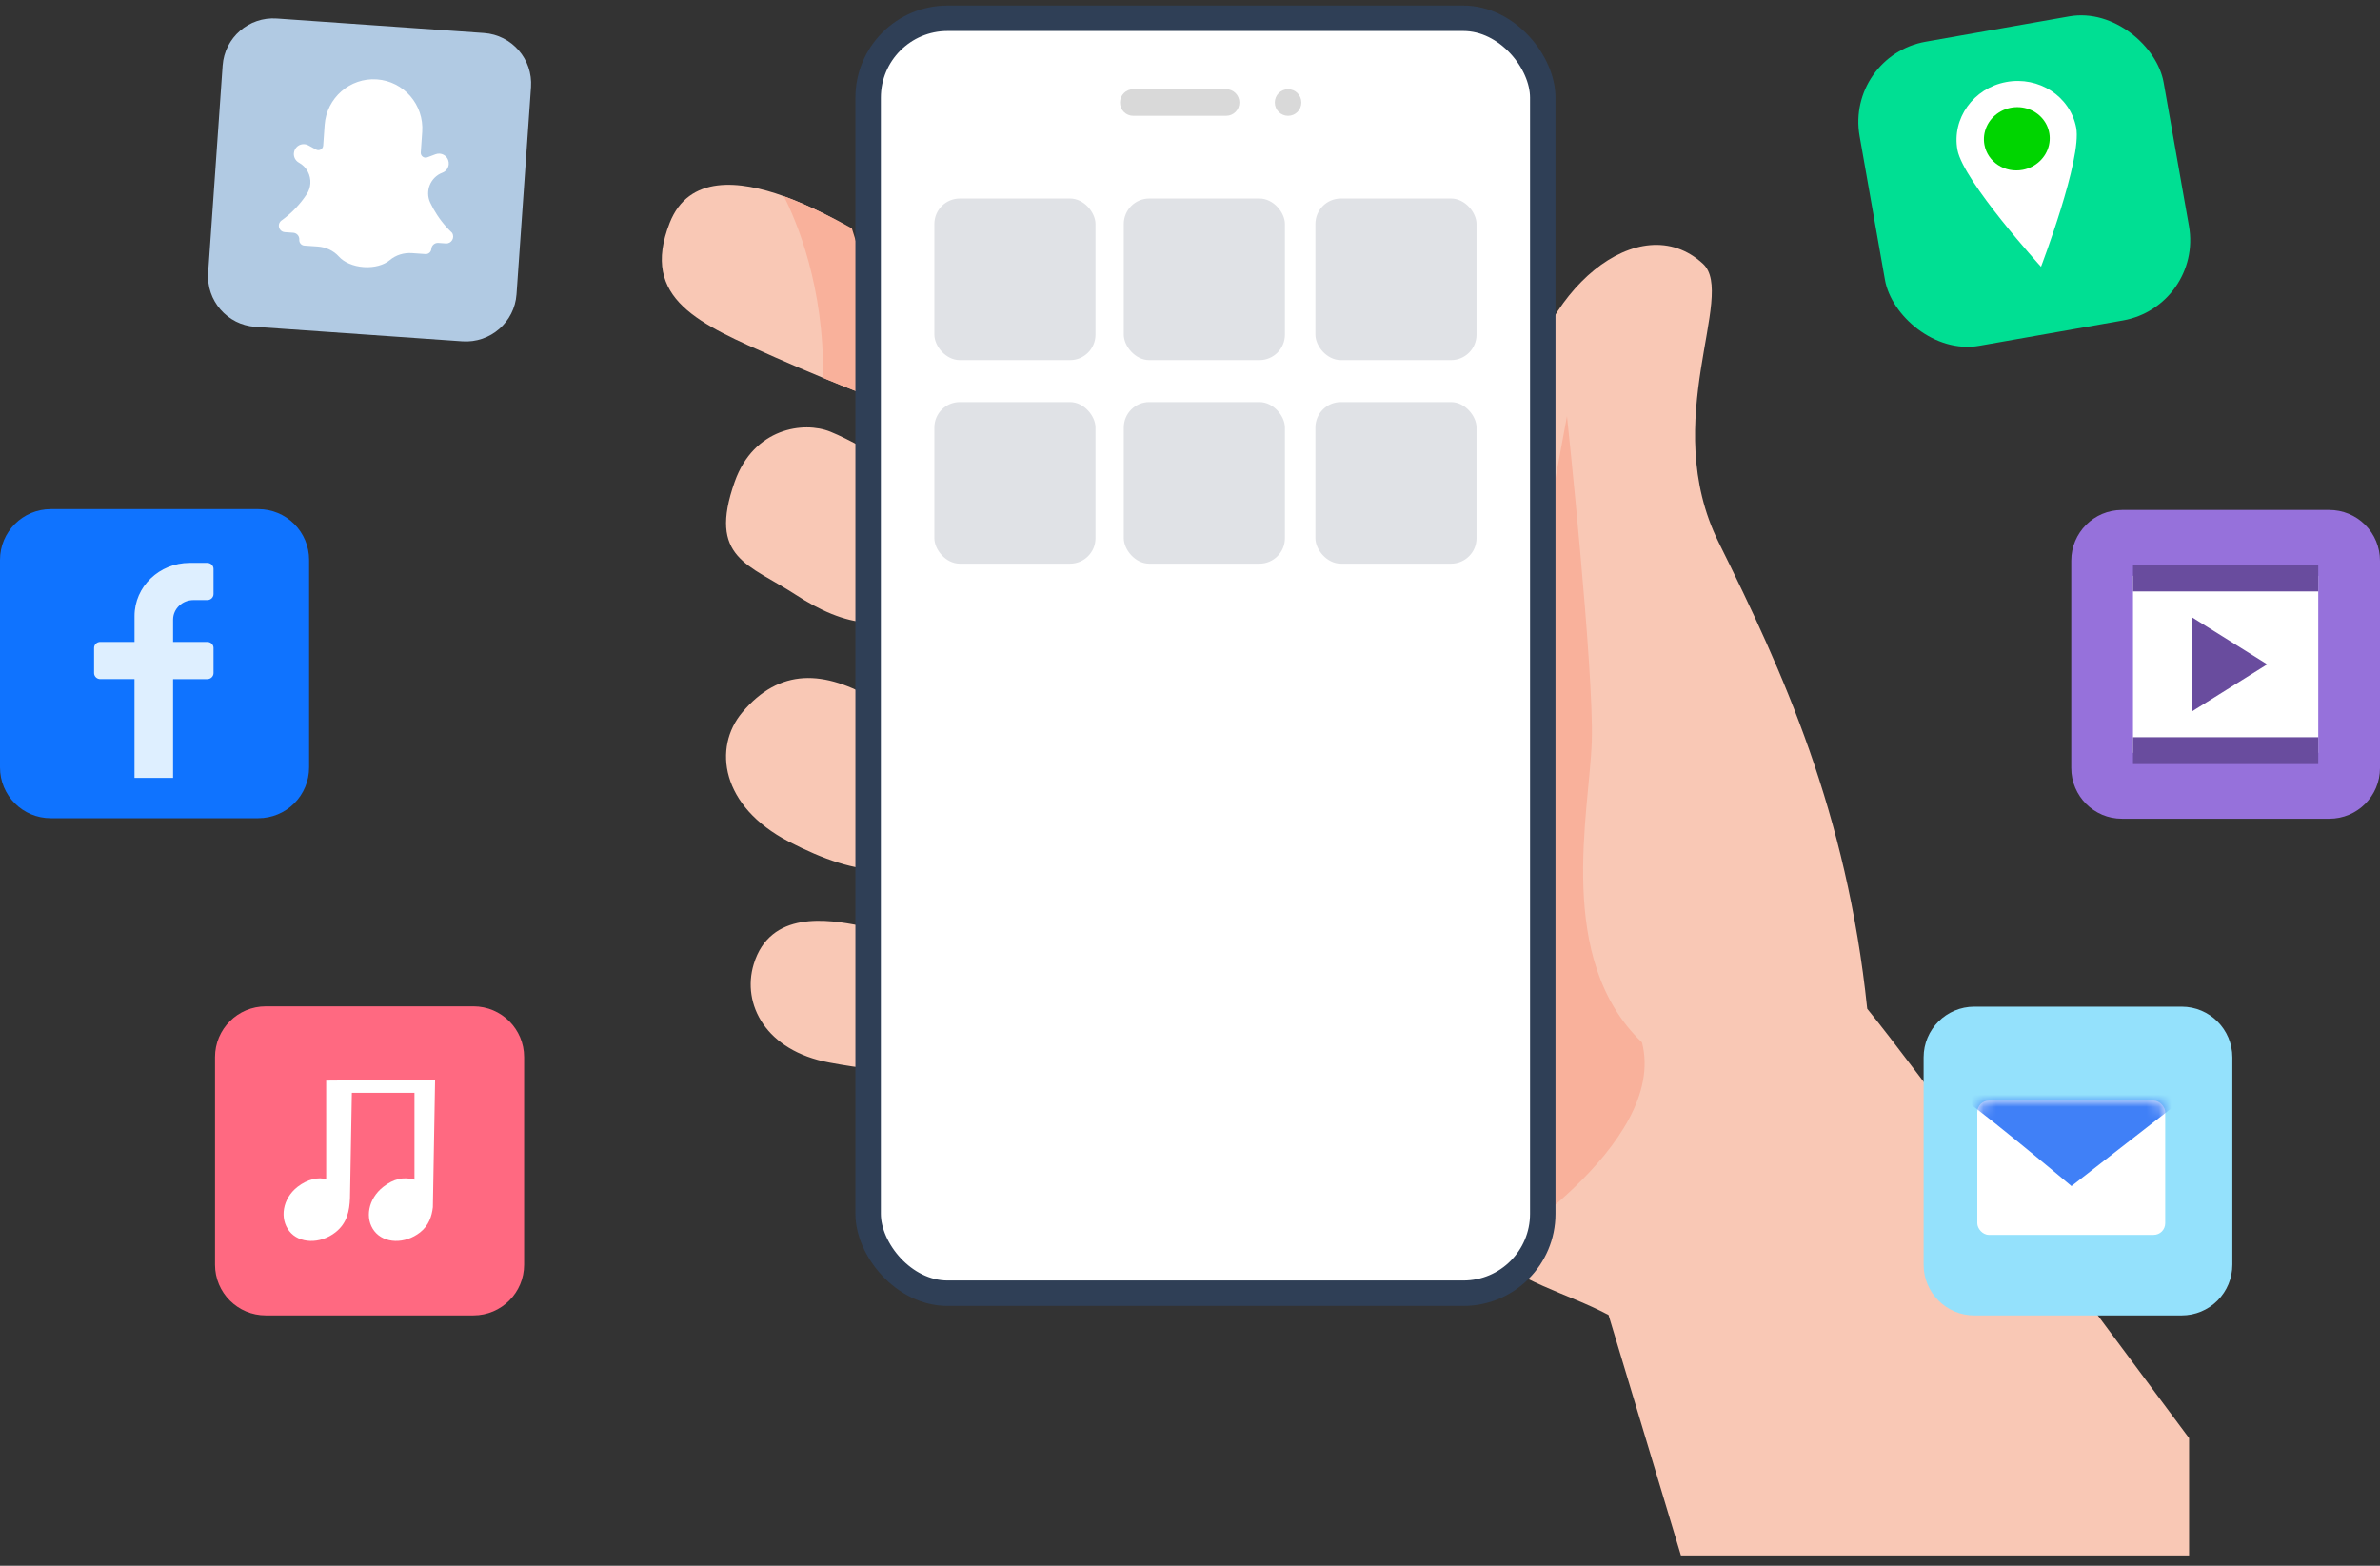
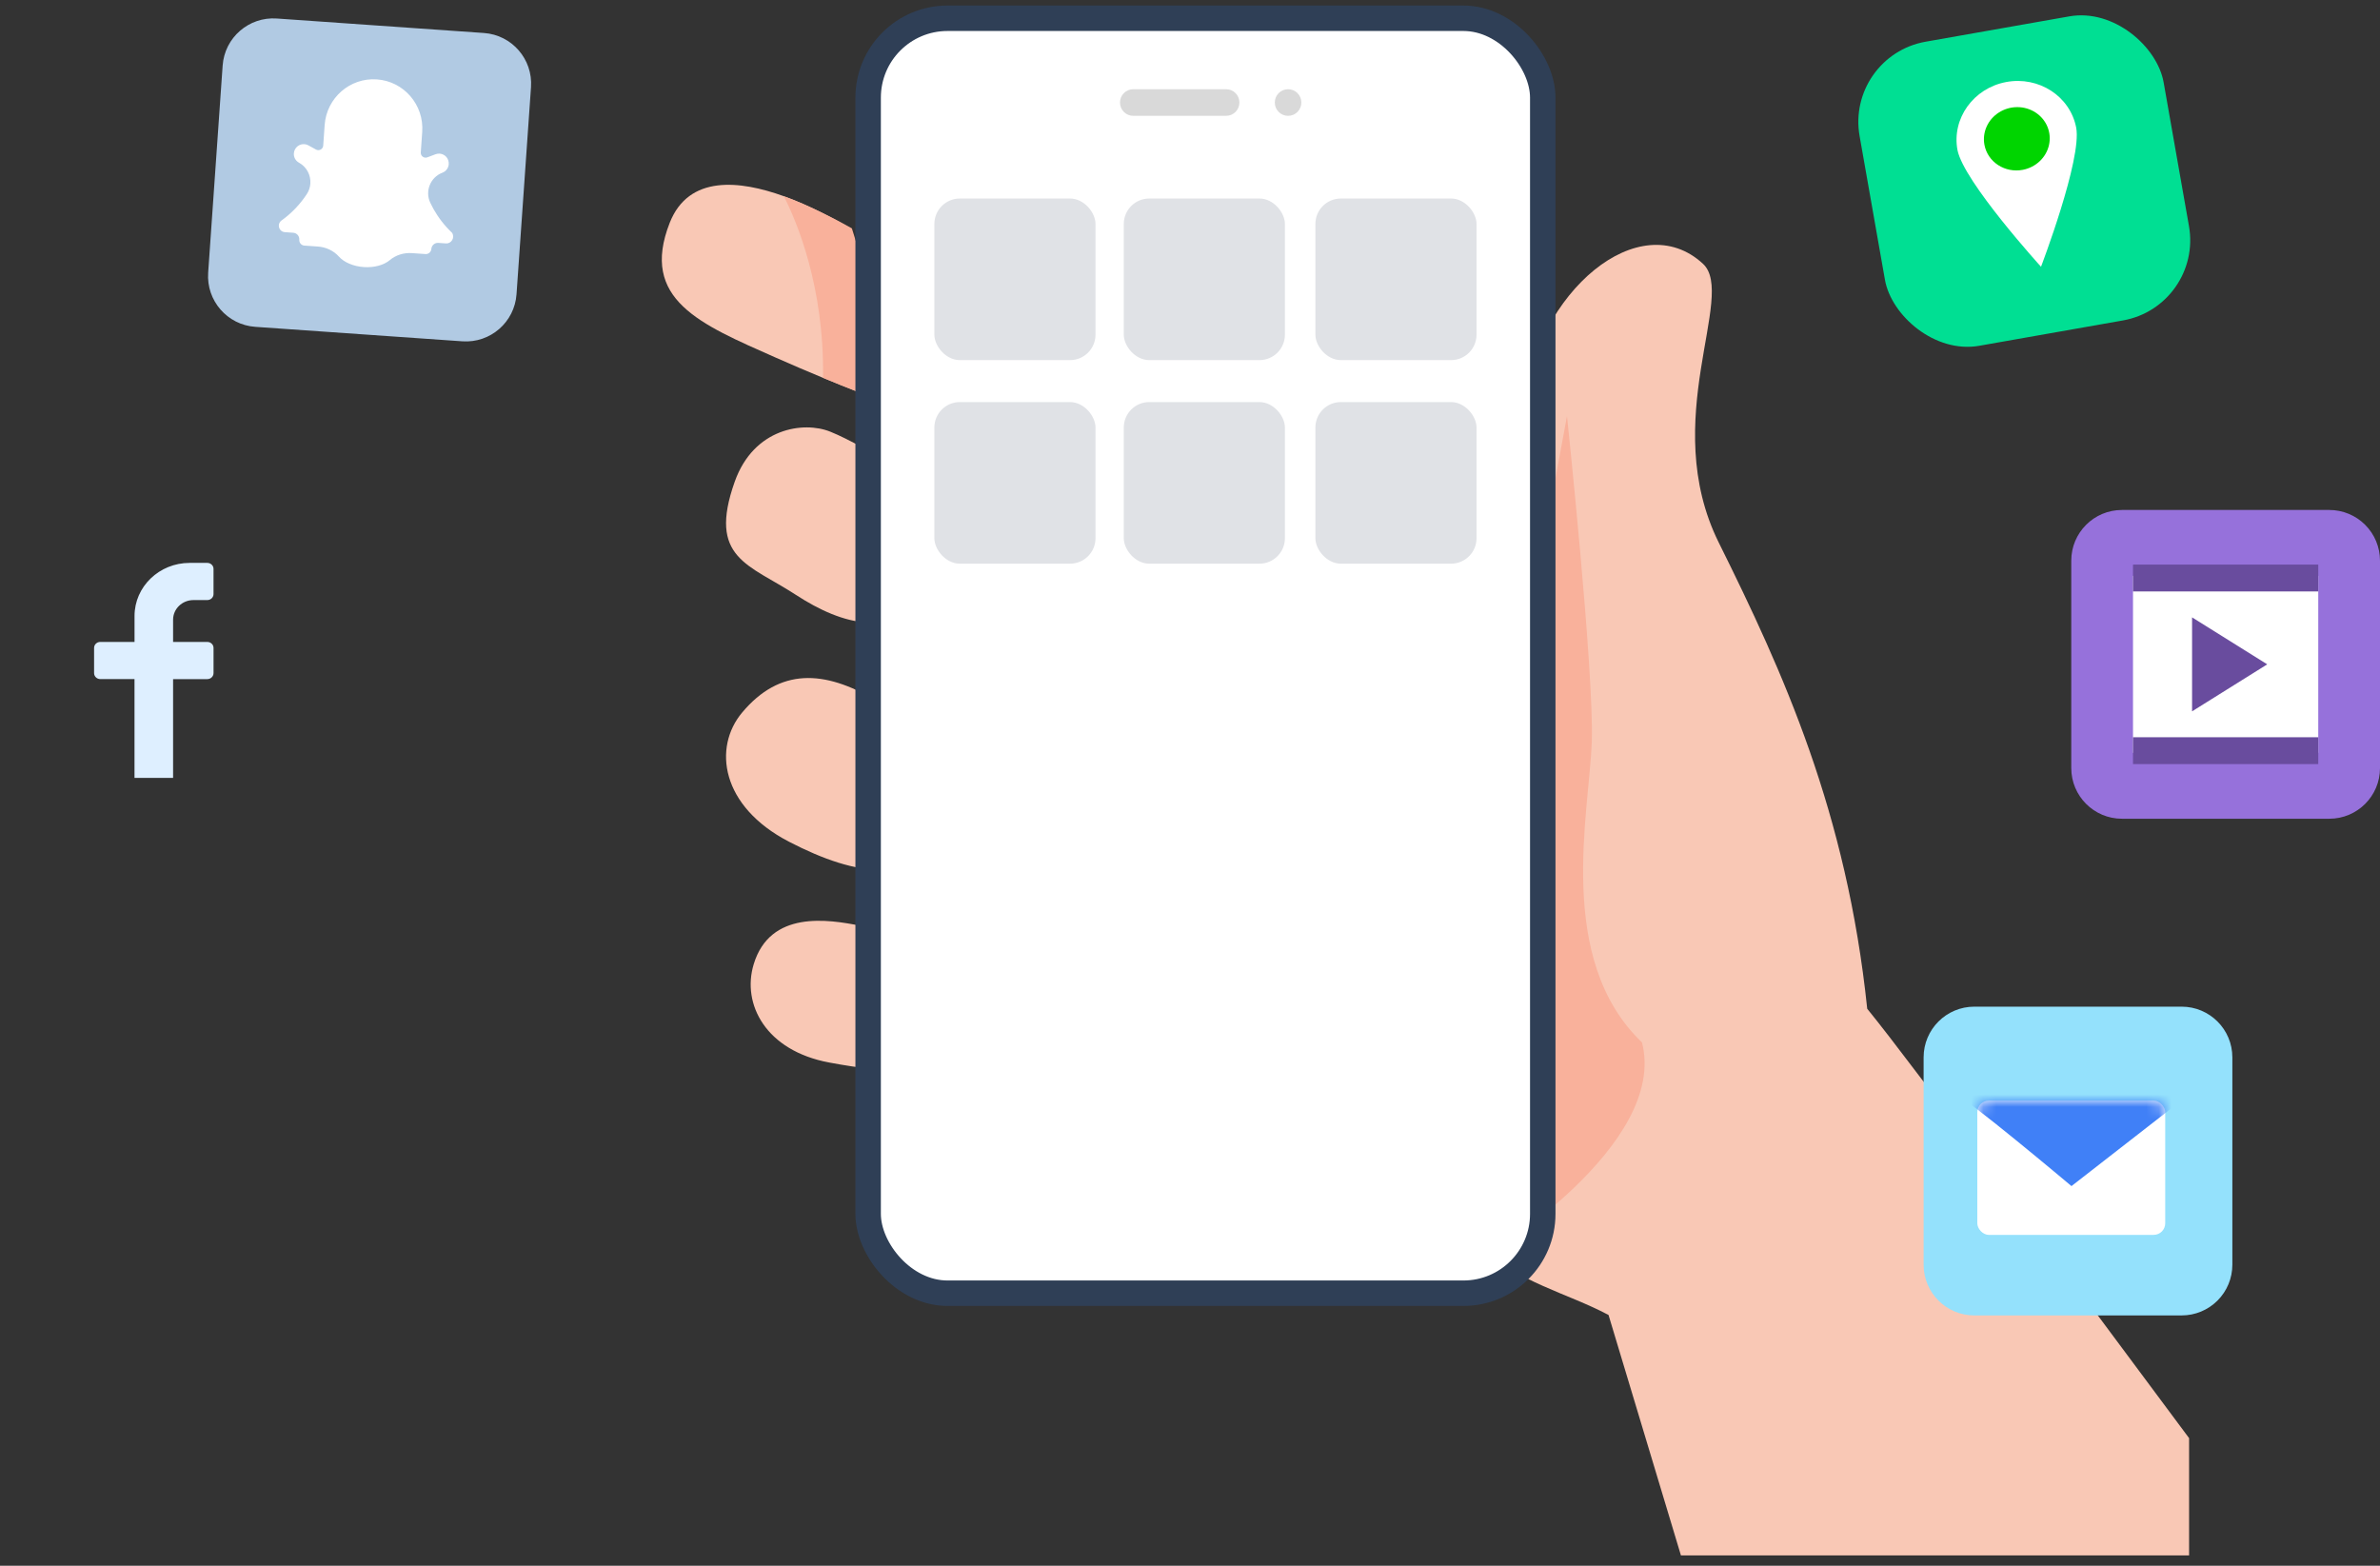
<svg xmlns="http://www.w3.org/2000/svg" xmlns:xlink="http://www.w3.org/1999/xlink" width="190" height="125" viewBox="0 0 190 125">
  <rect x="0" y="0" width="190" height="125" fill="#333333" stroke="none" />
  <defs>
    <rect id="1pyclsh29a" width="15.002" height="10.717" x="0" y="0" rx=".925" />
  </defs>
  <g fill="none" fill-rule="evenodd">
    <g>
      <g>
        <g>
          <g>
            <g>
              <g fill-rule="nonzero">
                <path fill="#F9C8B5" d="M13.44 33.001c-2.102-.846-6.092-.308-7.62 3.999-2.171 6.12 1.126 6.583 4.877 9.028 3.752 2.445 7.878 3.574 10.692-.376 2.813-3.95.75-7.9-1.876-9.405-2.625-1.505-4.552-2.633-6.073-3.246zM6.414 55.425C4.07 58.218 4.71 62.916 10.15 65.738c5.44 2.821 10.315 3.573 12.191-1.315 1.876-4.889-1.125-7.525-5.251-9.97-4.127-2.444-7.675-2.602-10.676.972zM7.336 75.518c-.968 3.189.963 6.908 6.028 7.849 5.065.941 9.006 1.248 9.728-4.275.562-4.303-4.457-6.095-7.256-6.649-2.563-.504-7.187-1.251-8.5 3.075zM19.72 31.366s-2.81-.986-6.848-2.658c-1.18-.488-2.469-1.037-3.822-1.636C3.076 24.425-1.778 22.46.63 16.332c1.517-3.855 5.604-3.392 9.112-2.126 2.065.745 3.93 1.767 4.954 2.352l5.024 14.808z" transform="translate(-258, -1015) translate(0, 948) translate(210, 60) translate(0, 7.174) translate(48, 0) translate(52.834, 1.284)" />
                <path fill="#F9B19B" d="M12.87 28.708c.11-7.296-2.12-12.524-3.128-14.5 2.065.744 4.406 1.98 5.43 2.564l4.548 14.594s-2.81-.986-6.85-2.658z" transform="translate(-258, -1015) translate(0, 948) translate(210, 60) translate(0, 7.174) translate(48, 0) translate(52.834, 1.284)" />
                <path fill="#F9C8B5" d="M121.925 113.354v9.362H81.358l-5.78-19.195c-3.474-1.834-6.695-2.343-11.327-5.99-4.75-3.737-10.298-5.369-10.529-5.98C48.282 77.11 63.89 63.963 66.77 57.865c.1-.211.193-.424.283-.638 2.477-5.982 2.277-15.441 1.779-20.044-.176-1.632-.38-4.499-.203-5.882 1.227-9.634 9.456-16.347 14.487-11.702 2.712 2.504-3.575 12.508 1.264 22.263 5.14 10.355 10.212 21.498 11.85 37.213 3.796 4.655 16.403 21.837 25.695 34.279z" transform="translate(-258, -1015) translate(0, 948) translate(210, 60) translate(0, 7.174) translate(48, 0) translate(52.834, 1.284)" />
                <path fill="#F9B19B" d="M65.902 98.746s14.46-8.799 12.346-16.985c-6.946-6.644-4.193-18.397-4.007-24.019.186-5.622-1.98-25.979-1.98-25.979L60.58 94.911l5.322 3.835z" transform="translate(-258, -1015) translate(0, 948) translate(210, 60) translate(0, 7.174) translate(48, 0) translate(52.834, 1.284)" />
                <path fill="#FFF" d="M34.245 81.763c0 3.1-2.508 5.613-5.6 5.613-3.093-.001-5.599-2.515-5.598-5.616 0-3.101 2.507-5.615 5.599-5.615 1.485 0 2.91.592 3.96 1.646 1.05 1.053 1.64 2.482 1.64 3.972z" transform="translate(-258, -1015) translate(0, 948) translate(210, 60) translate(0, 7.174) translate(48, 0) translate(52.834, 1.284)" />
                <g transform="translate(-258, -1015) translate(0, 948) translate(210, 60) translate(0, 7.174) translate(48, 0) translate(52.834, 1.284) translate(16.471, 0)">
                  <g>
                    <rect width="53.857" height="101.785" fill="#FFF" stroke="#2F3F56" stroke-width="2.032" rx="6.336" />
                    <path fill="#D9D9D9" d="M28.579 7.79h-7.413c-.585 0-1.06-.476-1.06-1.063s.475-1.063 1.06-1.063h7.413c.585 0 1.06.476 1.06 1.063s-.475 1.062-1.06 1.062z" />
                    <ellipse cx="33.525" cy="6.727" fill="#D9D9D9" rx="1.06" ry="1.063" />
                  </g>
                  <rect width="12.863" height="12.9" x="5.288" y="14.391" fill="#E0E2E6" rx="2.032" />
                  <rect width="12.863" height="12.9" x="20.409" y="14.391" fill="#E0E2E6" rx="2.032" />
                  <rect width="12.863" height="12.9" x="35.706" y="14.391" fill="#E0E2E6" rx="2.032" />
                  <rect width="12.863" height="12.9" x="5.288" y="30.642" fill="#E0E2E6" rx="2.032" />
                  <rect width="12.863" height="12.9" x="20.409" y="30.642" fill="#E0E2E6" rx="2.032" />
                  <rect width="12.863" height="12.9" x="35.706" y="30.642" fill="#E0E2E6" rx="2.032" />
                </g>
              </g>
              <g>
                <g>
-                   <path fill="#0F73FF" d="M20.623 0H4.051C1.814 0 0 1.814 0 4.05v16.576c0 2.236 1.814 4.049 4.051 4.049h16.572c1.075 0 2.105-.426 2.866-1.185.76-.76 1.187-1.79 1.188-2.864V4.05c0-1.075-.427-2.106-1.188-2.865C22.73.426 21.698-.001 20.623 0z" transform="translate(-258, -1015) translate(0, 948) translate(210, 60) translate(0, 7.174) translate(48, 0) translate(0, 1.021) translate(0, 39.452)" />
                  <g fill="#DEEFFF" fill-rule="nonzero">
                    <path d="M6.308 4.535V6.31H9.04c.274 0 .497.214.497.478v2.01c0 .265-.223.48-.497.48H6.308v7.888h-3.08V9.277H.498c-.274 0-.497-.215-.497-.48v-2.01c0-.264.223-.478.497-.478h2.732V4.242C3.229 1.9 5.199 0 7.63 0h1.41c.273 0 .496.214.496.479v2.01c0 .265-.223.479-.497.479H7.935c-.899 0-1.627.702-1.627 1.567z" transform="translate(-258, -1015) translate(0, 948) translate(210, 60) translate(0, 7.174) translate(48, 0) translate(0, 1.021) translate(0, 39.452) translate(7.51, 4.291)" />
                  </g>
                </g>
                <g fill-rule="nonzero">
                  <path fill="#B1CAE3" d="M20.63 0H4.05C1.814 0 0 1.814 0 4.051v16.572c0 2.238 1.814 4.052 4.051 4.052H20.63c2.236-.003 4.047-1.816 4.047-4.052V4.051c0-2.236-1.811-4.049-4.047-4.051z" transform="translate(-258, -1015) translate(0, 948) translate(210, 60) translate(0, 7.174) translate(48, 0) translate(0, 1.021) translate(29.505, 13.168) rotate(4) translate(-29.505, -13.168) translate(17.166, 0.831)" />
                  <path fill="#FFF" d="M18.765 16.97h-.603c-.284 0-.515.23-.52.515-.003.245-.192.446-.436.446h-1.08c-.644 0-1.273.236-1.736.686-.43.417-1.179.694-2.032.694s-1.603-.277-2.033-.694c-.463-.45-1.091-.686-1.736-.686H7.51c-.242 0-.437-.198-.436-.44.001-.288-.234-.521-.52-.521h-.674c-.31 0-.514-.255-.514-.52 0-.127.046-.257.151-.362.777-.638 1.418-1.41 1.9-2.268.154-.273.226-.57.226-.86 0-.664-.376-1.306-1.024-1.603-.288-.132-.458-.417-.458-.716 0-.11.023-.22.07-.326.18-.396.645-.57 1.038-.39l.637.293c.257.118.549-.07.549-.354V8.216c0-1.083.437-2.064 1.143-2.775.707-.71 1.683-1.15 2.76-1.15 2.157 0 3.905 1.758 3.905 3.925v1.648c0 .284.291.472.548.354l.638-.292c.105-.048.216-.071.324-.071.297 0 .581.17.712.46.048.106.071.217.071.326 0 .3-.17.584-.458.716-.932.428-1.302 1.567-.798 2.463.183.327.39.64.618.938.125.164.257.325.396.48.271.304.567.588.886.85.275.362.018.882-.434.882z" transform="translate(-258, -1015) translate(0, 948) translate(210, 60) translate(0, 7.174) translate(48, 0) translate(0, 1.021) translate(29.505, 13.168) rotate(4) translate(-29.505, -13.168) translate(17.166, 0.831)" />
                </g>
                <g fill-rule="nonzero">
-                   <path fill="#FF6981" d="M20.626 0H4.05C1.814 0 0 1.814 0 4.05v16.574c0 2.237 1.814 4.05 4.051 4.05h16.575c2.237 0 4.05-1.813 4.05-4.05V4.05c0-2.237-1.813-4.051-4.05-4.051z" transform="translate(-258, -1015) translate(0, 948) translate(210, 60) translate(0, 7.174) translate(48, 0) translate(0, 1.021) translate(17.166, 79.146)" />
-                   <path fill="#FFF" d="M8.874 13.81c-.587-.209-1.5-.014-2.285.6-1.215.95-1.443 2.533-.659 3.536.784 1.002 2.466 1.047 3.68.098.948-.74 1.125-1.74 1.164-2.744l.15-8.399h4.997v6.936c-.88-.252-1.67-.066-2.489.573-1.215.95-1.495 2.533-.711 3.536.783 1.002 2.438 1.047 3.65.098.692-.54.938-1.287 1.019-2.011l.178-10.179-8.695.075.001 7.88z" transform="translate(-258, -1015) translate(0, 948) translate(210, 60) translate(0, 7.174) translate(48, 0) translate(0, 1.021) translate(17.166, 79.146)" />
-                 </g>
+                   </g>
              </g>
              <g>
                <g fill-rule="nonzero">
                  <g>
                    <path fill="#9671DB" d="M20.6 0H4.047C1.812 0 0 1.812 0 4.046v16.557c0 2.235 1.812 4.047 4.046 4.047h16.555c2.234 0 4.046-1.812 4.046-4.047V4.046c0-1.073-.426-2.102-1.185-2.86C22.703.425 21.674 0 20.6 0z" transform="translate(-258, -1015) translate(0, 948) translate(210, 60) translate(0, 7.174) translate(48, 0) translate(147.33, 0) translate(18.023, 40.539)" />
                    <path fill="#FFF" d="M4.929 19.39L19.718 19.39 19.718 5.259 4.929 5.259z" transform="translate(-258, -1015) translate(0, 948) translate(210, 60) translate(0, 7.174) translate(48, 0) translate(147.33, 0) translate(18.023, 40.539)" />
                    <path fill="#694C9E" d="M4.929 5.967L4.929 6.504 19.718 6.504 19.718 5.967 19.718 4.361 4.929 4.361zM4.929 19.216L4.929 20.287 19.718 20.287 19.718 19.216 19.718 18.144 4.929 18.144z" transform="translate(-258, -1015) translate(0, 948) translate(210, 60) translate(0, 7.174) translate(48, 0) translate(147.33, 0) translate(18.023, 40.539)" />
                  </g>
                  <path fill="#694C9E" d="M9.644 8.574L9.644 16.076 15.645 12.324z" transform="translate(-258, -1015) translate(0, 948) translate(210, 60) translate(0, 7.174) translate(48, 0) translate(147.33, 0) translate(18.023, 40.539)" />
                </g>
                <g fill-rule="nonzero" transform="translate(-258, -1015) translate(0, 948) translate(210, 60) translate(0, 7.174) translate(48, 0) translate(147.33, 0) translate(14.273, 14.281) rotate(-10) translate(-14.273, -14.281) translate(1.949, 1.957)">
                  <rect width="24.647" height="24.65" fill="#00DF93" rx="6.499" />
                  <g>
                    <path fill="#FFF" d="M9.644 4.555c.032 2.556-4.694 10.45-4.694 10.45S.032 7.218 0 4.664C-.02 2.114 2.11.03 4.766 0c2.656-.03 4.837 2.007 4.878 4.555z" transform="translate(7.501, 4.287)" />
                    <path fill="#00D500" d="M2.192 4.64C2.18 3.619 2.81 2.69 3.787 2.29c.978-.402 2.112-.2 2.873.514.762.713 1 1.796.604 2.744-.395.947-1.347 1.573-2.41 1.585-.698.008-1.37-.25-1.87-.718-.499-.467-.784-1.106-.792-1.775z" transform="translate(7.501, 4.287)" />
                  </g>
                </g>
                <g>
                  <path fill="#94E1FC" fill-rule="nonzero" d="M24.647 20.604c0 1.073-.426 2.102-1.185 2.86-.76.76-1.788 1.186-2.861 1.186H4.046C1.812 24.65 0 22.838 0 20.604V4.047C0 1.812 1.812 0 4.046 0h16.555c2.234 0 4.046 1.812 4.046 4.047v16.557z" transform="translate(-258, -1015) translate(0, 948) translate(210, 60) translate(0, 7.174) translate(48, 0) translate(147.33, 0) translate(6.236, 80.192)" />
                  <g transform="translate(-258, -1015) translate(0, 948) translate(210, 60) translate(0, 7.174) translate(48, 0) translate(147.33, 0) translate(6.236, 80.192) translate(4.286, 7.502)">
                    <mask id="vwqiwe9tmb" fill="#fff">
                      <use xlink:href="#1pyclsh29a" />
                    </mask>
                    <use fill="#FFF" fill-rule="nonzero" xlink:href="#1pyclsh29a" />
                    <path fill="#4080F7" fill-rule="nonzero" d="M-1.795-.518c.59 0 9.313 7.34 9.313 7.34l9.904-7.708" mask="url(#vwqiwe9tmb)" />
                  </g>
                </g>
              </g>
            </g>
          </g>
        </g>
      </g>
    </g>
  </g>
</svg>